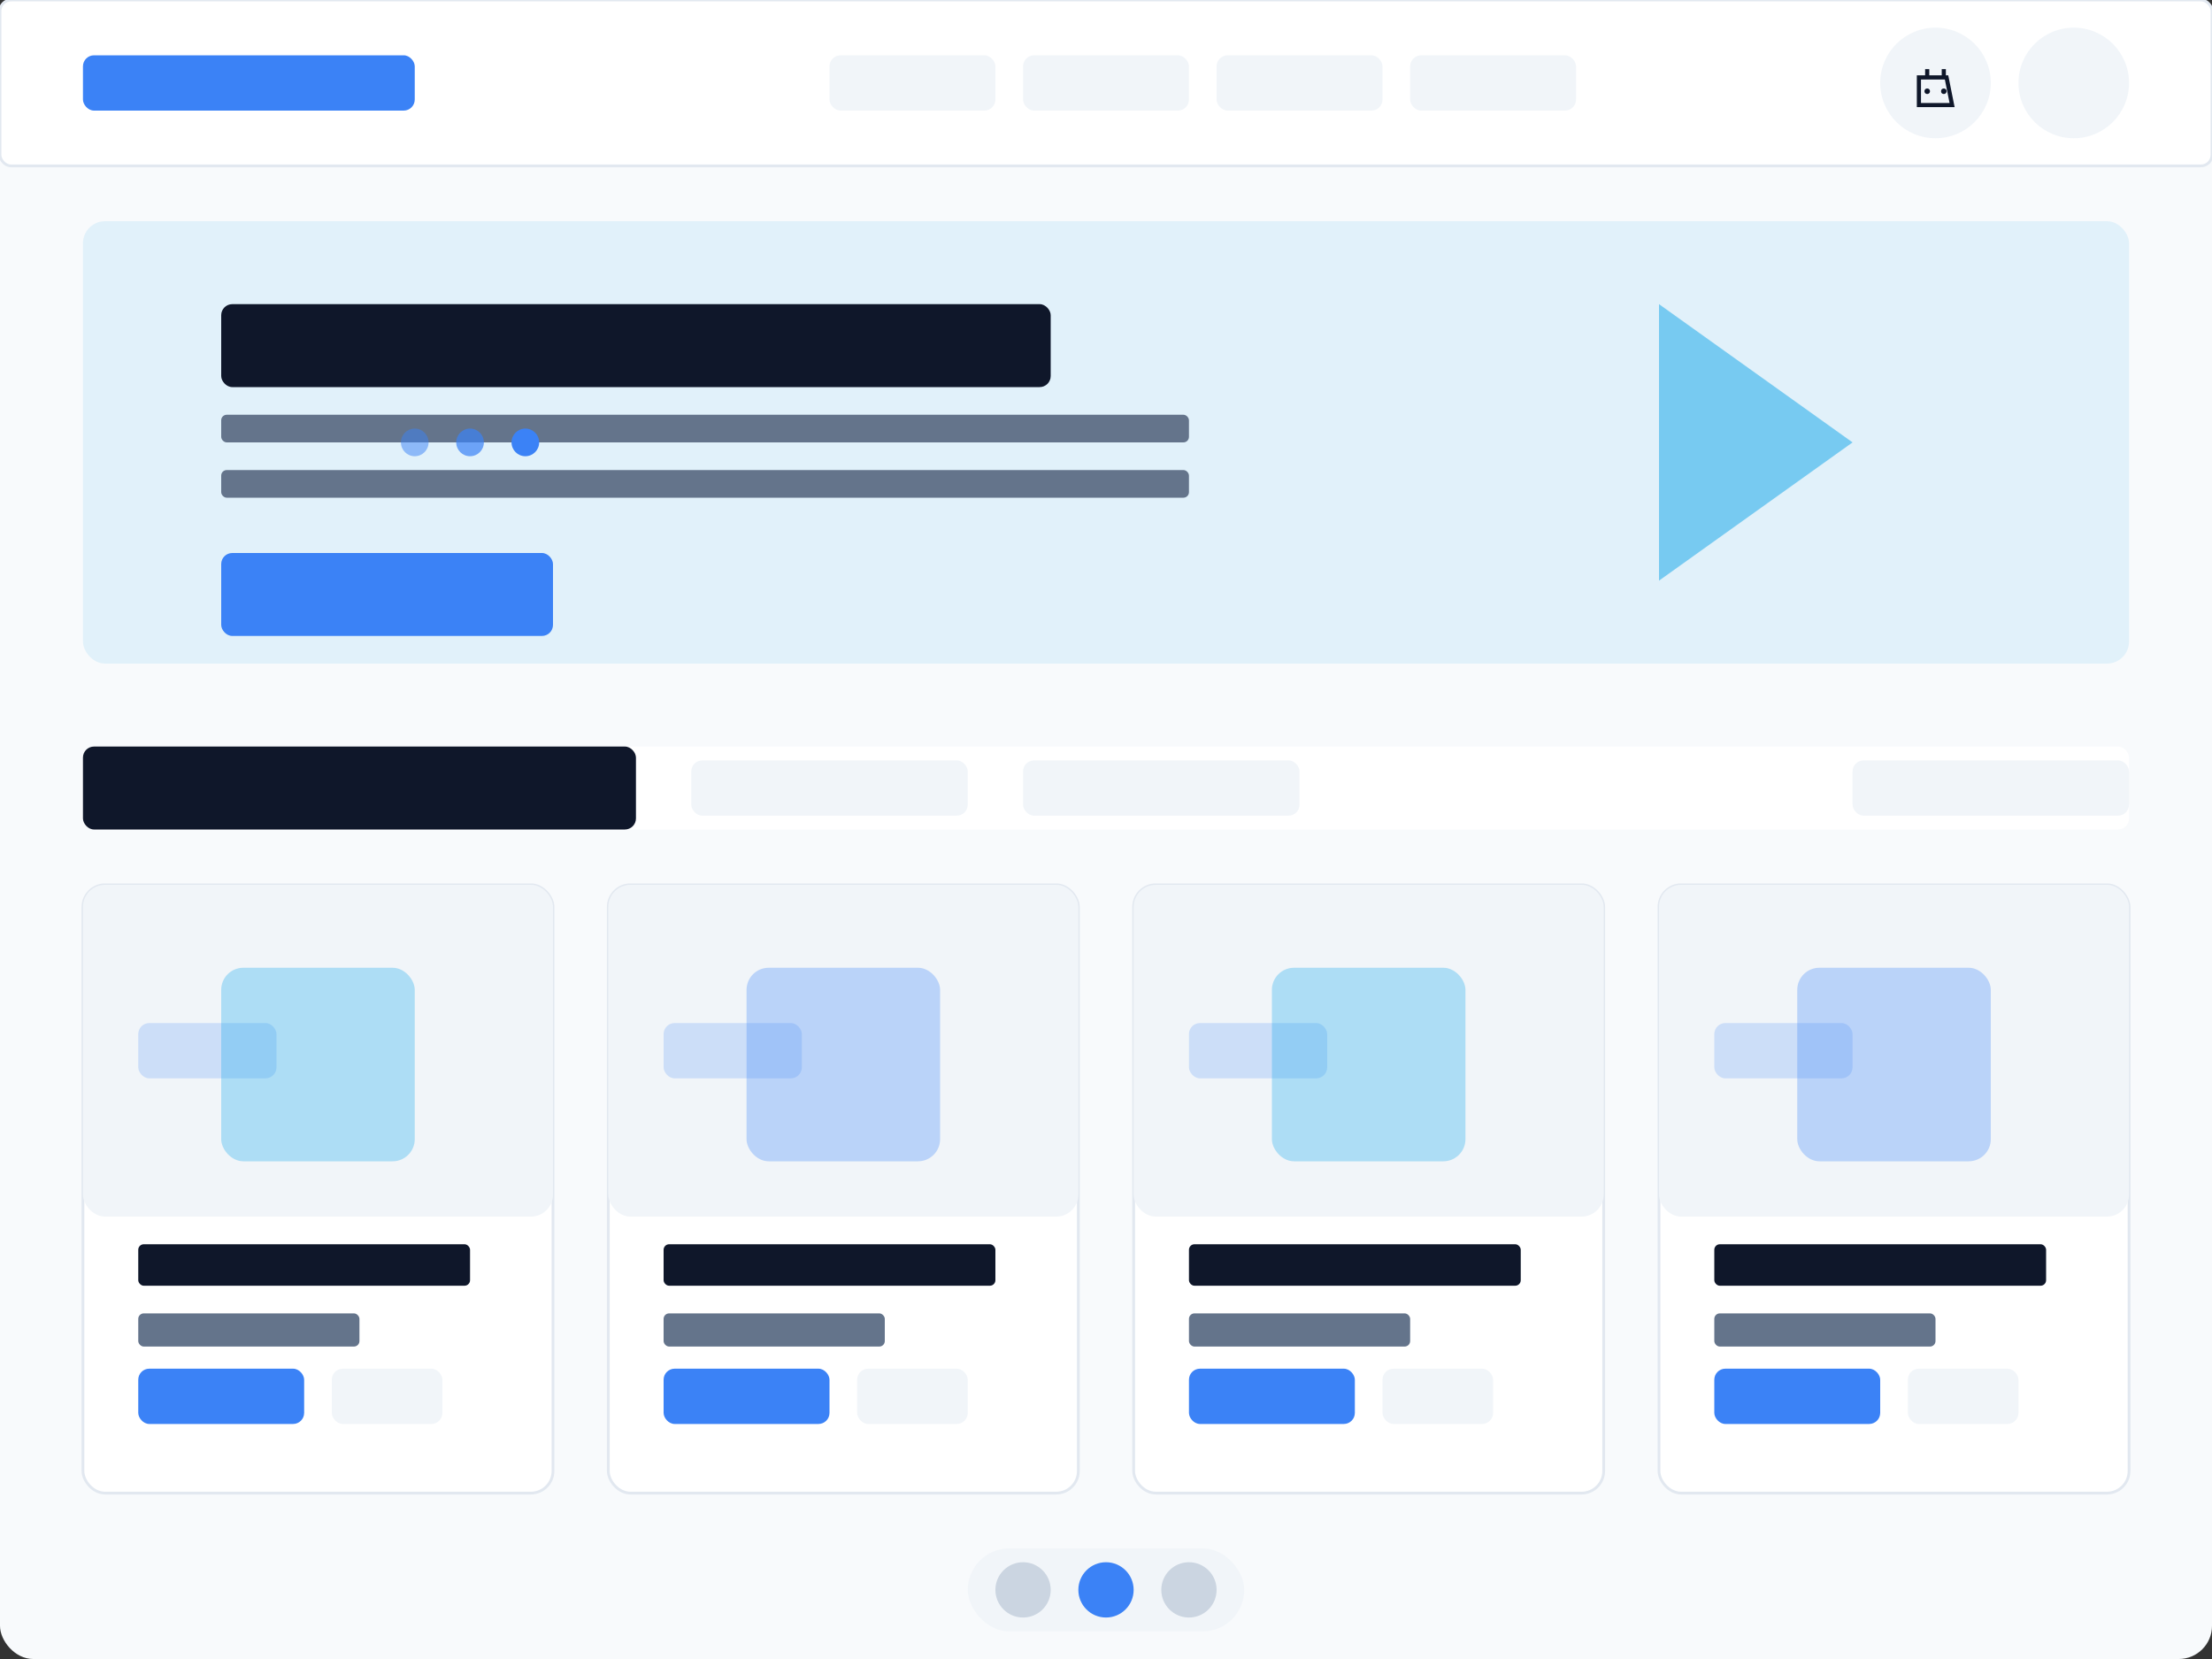
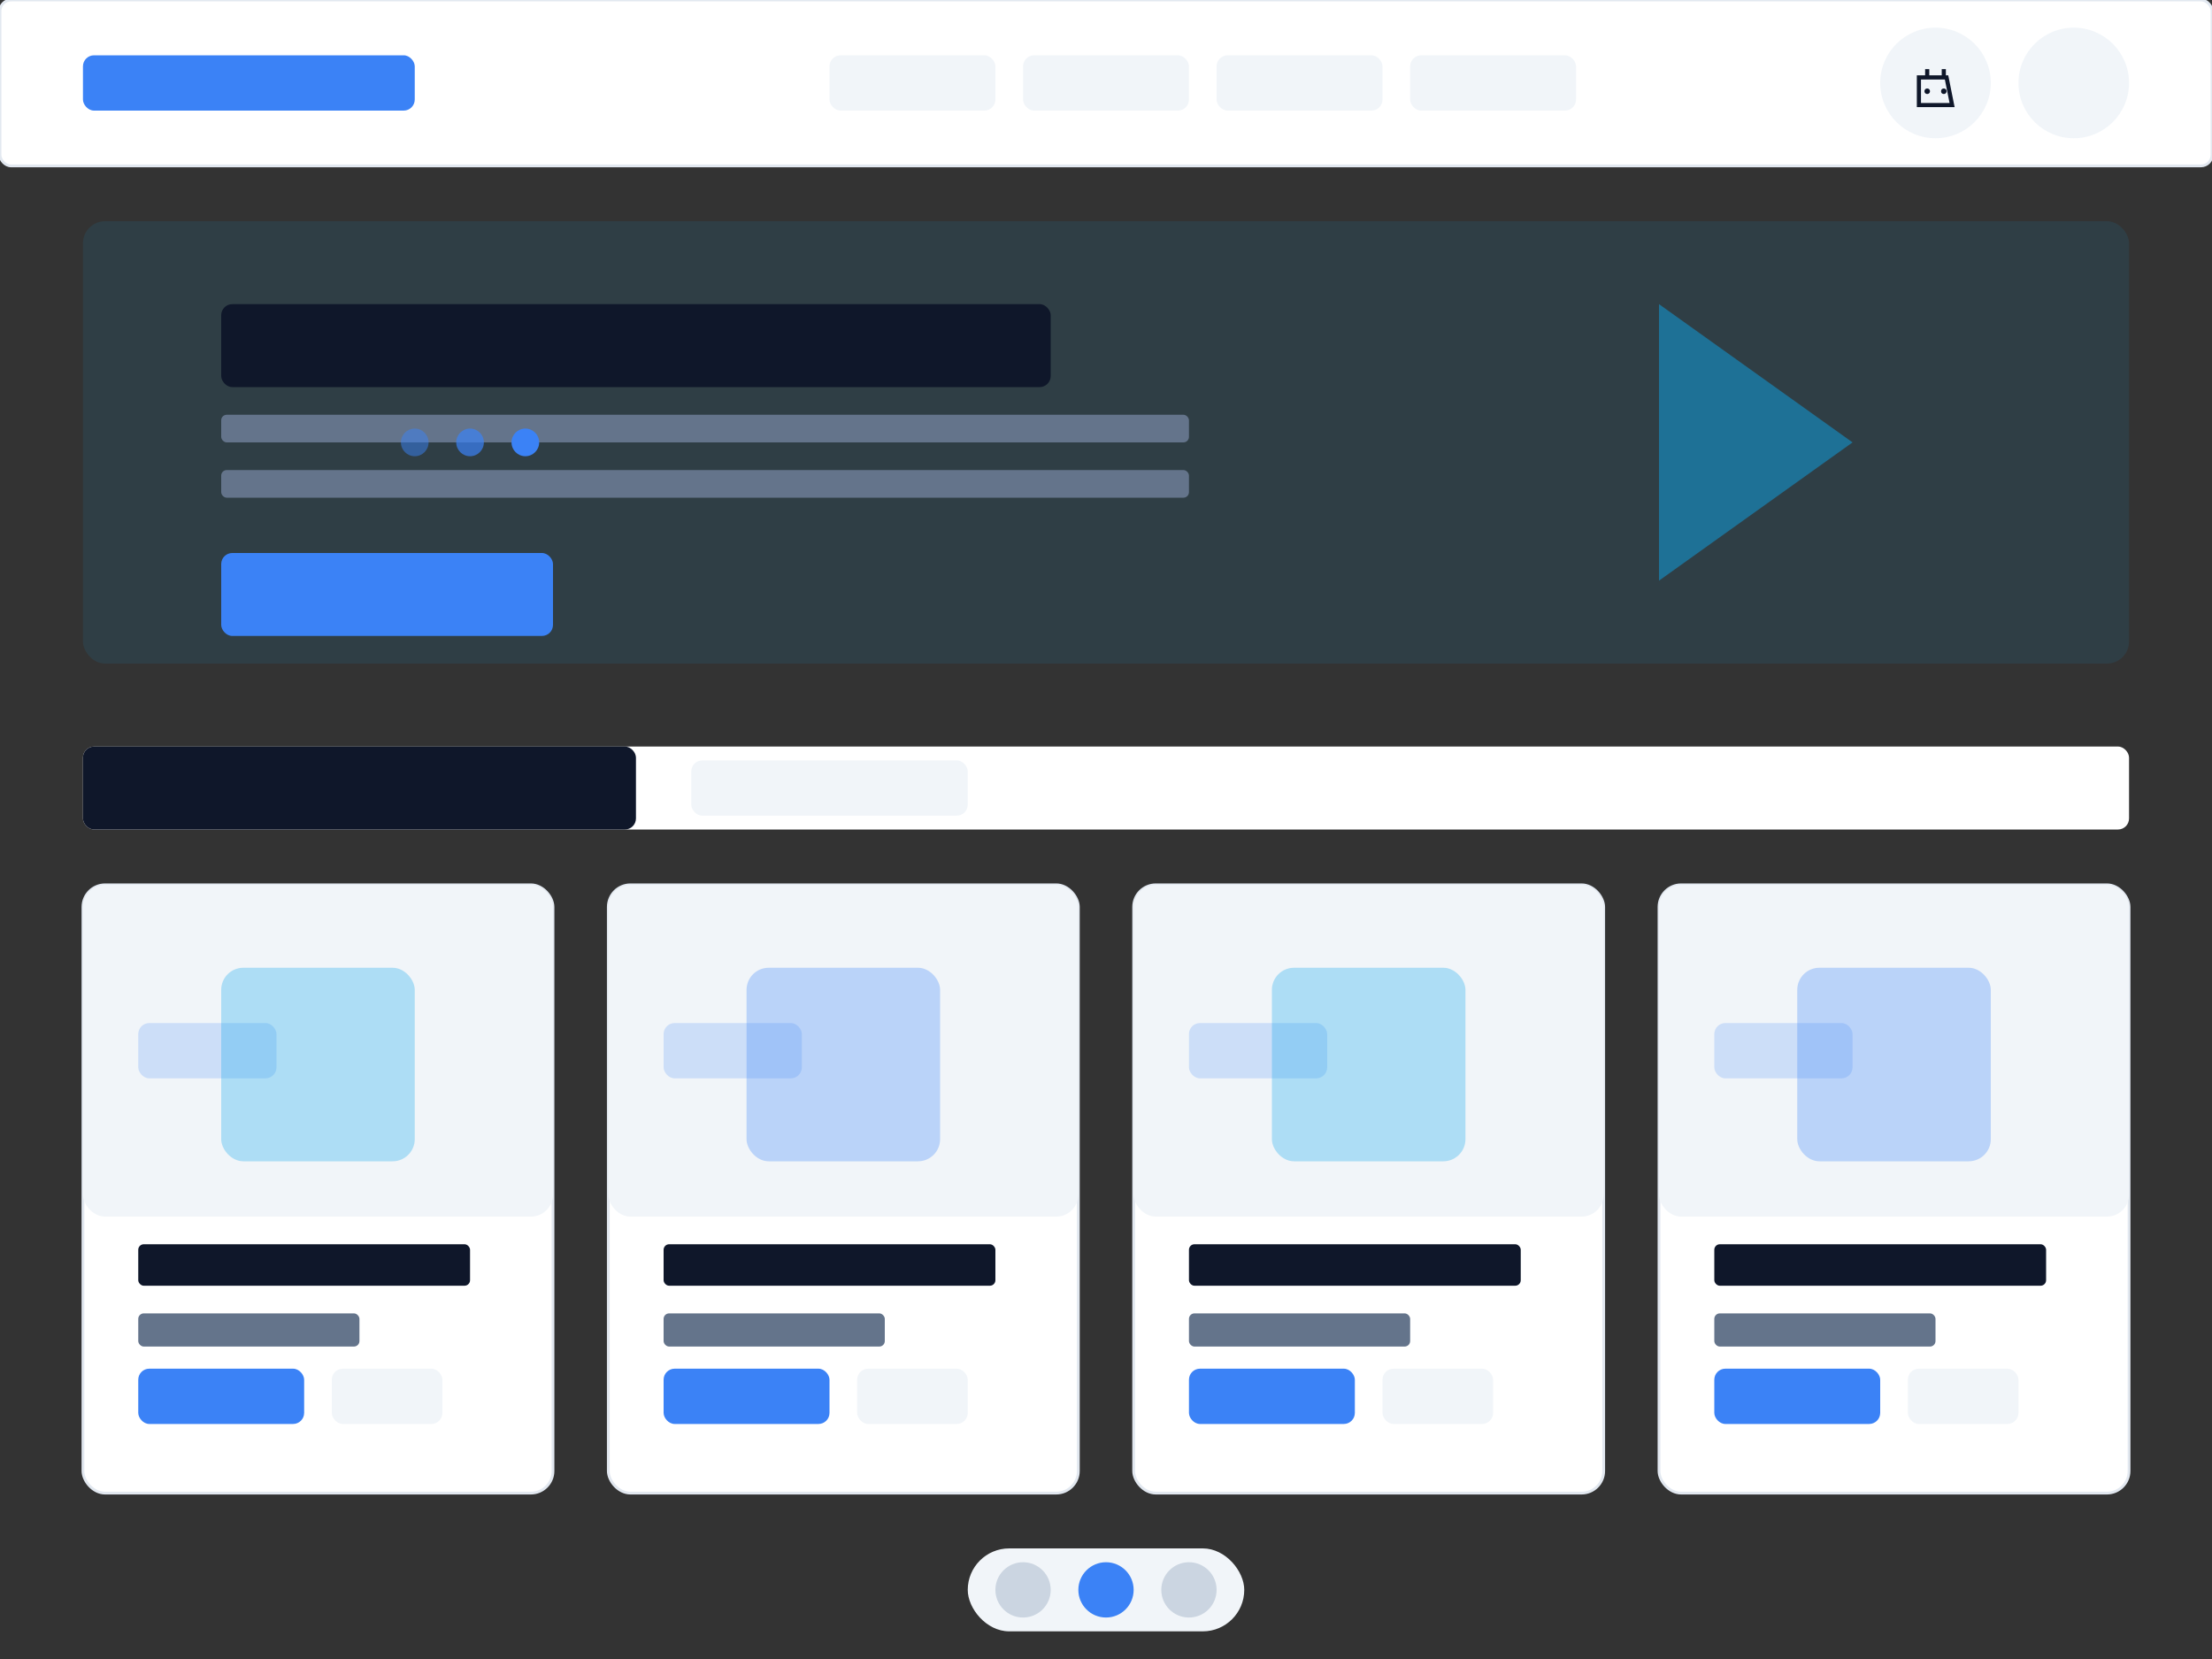
<svg xmlns="http://www.w3.org/2000/svg" width="800" height="600" viewBox="0 0 800 600" fill="none">
  <rect x="0" y="0" width="800" height="600" fill="#333333" stroke="none" />
-   <rect width="800" height="600" rx="12" fill="#F8FAFC" />
  <rect width="800" height="60" rx="4" fill="#FFFFFF" stroke="#E2E8F0" stroke-width="1" />
  <rect x="30" y="20" width="120" height="20" rx="4" fill="#3B82F6" />
  <rect x="300" y="20" width="60" height="20" rx="4" fill="#F1F5F9" />
  <rect x="370" y="20" width="60" height="20" rx="4" fill="#F1F5F9" />
  <rect x="440" y="20" width="60" height="20" rx="4" fill="#F1F5F9" />
  <rect x="510" y="20" width="60" height="20" rx="4" fill="#F1F5F9" />
  <circle cx="700" cy="30" r="20" fill="#F1F5F9" />
  <circle cx="750" cy="30" r="20" fill="#F1F5F9" />
  <rect x="30" y="80" width="740" height="160" rx="8" fill="#0EA5E9" fill-opacity="0.1" />
  <rect x="80" y="110" width="300" height="30" rx="4" fill="#0F172A" />
  <rect x="80" y="150" width="350" height="10" rx="2" fill="#64748B" />
  <rect x="80" y="170" width="350" height="10" rx="2" fill="#64748B" />
  <rect x="80" y="200" width="120" height="30" rx="4" fill="#3B82F6" />
-   <path d="M600 110 l70 50 l-70 50 z" fill="#0EA5E9" fill-opacity="0.5" />
+   <path d="M600 110 l70 50 l-70 50 " fill="#0EA5E9" fill-opacity="0.5" />
  <rect x="30" y="270" width="740" height="30" rx="4" fill="#FFFFFF" />
  <rect x="30" y="270" width="200" height="30" rx="4" fill="#0F172A" />
  <rect x="250" y="275" width="100" height="20" rx="4" fill="#F1F5F9" />
-   <rect x="370" y="275" width="100" height="20" rx="4" fill="#F1F5F9" />
-   <rect x="670" y="275" width="100" height="20" rx="4" fill="#F1F5F9" />
  <rect x="30" y="320" width="170" height="220" rx="8" fill="#FFFFFF" stroke="#E2E8F0" stroke-width="1" />
  <rect x="30" y="320" width="170" height="120" rx="8" fill="#F1F5F9" />
  <rect x="50" y="370" width="50" height="20" rx="4" fill="#3B82F6" fill-opacity="0.2" />
  <rect x="50" y="450" width="120" height="15" rx="2" fill="#0F172A" />
  <rect x="50" y="475" width="80" height="12" rx="2" fill="#64748B" />
  <rect x="50" y="495" width="60" height="20" rx="4" fill="#3B82F6" />
  <rect x="120" y="495" width="40" height="20" rx="4" fill="#F1F5F9" />
  <rect x="220" y="320" width="170" height="220" rx="8" fill="#FFFFFF" stroke="#E2E8F0" stroke-width="1" />
  <rect x="220" y="320" width="170" height="120" rx="8" fill="#F1F5F9" />
  <rect x="240" y="370" width="50" height="20" rx="4" fill="#3B82F6" fill-opacity="0.2" />
  <rect x="240" y="450" width="120" height="15" rx="2" fill="#0F172A" />
  <rect x="240" y="475" width="80" height="12" rx="2" fill="#64748B" />
  <rect x="240" y="495" width="60" height="20" rx="4" fill="#3B82F6" />
  <rect x="310" y="495" width="40" height="20" rx="4" fill="#F1F5F9" />
  <rect x="410" y="320" width="170" height="220" rx="8" fill="#FFFFFF" stroke="#E2E8F0" stroke-width="1" />
  <rect x="410" y="320" width="170" height="120" rx="8" fill="#F1F5F9" />
  <rect x="430" y="370" width="50" height="20" rx="4" fill="#3B82F6" fill-opacity="0.2" />
  <rect x="430" y="450" width="120" height="15" rx="2" fill="#0F172A" />
  <rect x="430" y="475" width="80" height="12" rx="2" fill="#64748B" />
  <rect x="430" y="495" width="60" height="20" rx="4" fill="#3B82F6" />
  <rect x="500" y="495" width="40" height="20" rx="4" fill="#F1F5F9" />
  <rect x="600" y="320" width="170" height="220" rx="8" fill="#FFFFFF" stroke="#E2E8F0" stroke-width="1" />
  <rect x="600" y="320" width="170" height="120" rx="8" fill="#F1F5F9" />
  <rect x="620" y="370" width="50" height="20" rx="4" fill="#3B82F6" fill-opacity="0.2" />
  <rect x="620" y="450" width="120" height="15" rx="2" fill="#0F172A" />
  <rect x="620" y="475" width="80" height="12" rx="2" fill="#64748B" />
  <rect x="620" y="495" width="60" height="20" rx="4" fill="#3B82F6" />
  <rect x="690" y="495" width="40" height="20" rx="4" fill="#F1F5F9" />
  <rect x="350" y="560" width="100" height="30" rx="15" fill="#F1F5F9" />
  <circle cx="370" cy="575" r="10" fill="#CBD5E1" />
  <circle cx="400" cy="575" r="10" fill="#3B82F6" />
  <circle cx="430" cy="575" r="10" fill="#CBD5E1" />
  <circle cx="150" cy="160" r="5" fill="#3B82F6" fill-opacity="0.5" />
  <circle cx="170" cy="160" r="5" fill="#3B82F6" fill-opacity="0.7" />
  <circle cx="190" cy="160" r="5" fill="#3B82F6" />
  <rect x="80" y="350" width="70" height="70" rx="8" fill="#0EA5E9" fill-opacity="0.3" />
  <rect x="270" y="350" width="70" height="70" rx="8" fill="#3B82F6" fill-opacity="0.3" />
  <rect x="460" y="350" width="70" height="70" rx="8" fill="#0EA5E9" fill-opacity="0.3" />
  <rect x="650" y="350" width="70" height="70" rx="8" fill="#3B82F6" fill-opacity="0.3" />
  <circle cx="700" cy="30" r="12" fill="#F1F5F9" />
  <path d="M694 28 h10 l2 10 h-12 z" stroke="#0F172A" stroke-width="1.5" fill="none" />
  <circle cx="697" cy="33" r="1" fill="#0F172A" />
  <circle cx="703" cy="33" r="1" fill="#0F172A" />
  <line x1="697" y1="25" x2="697" y2="28" stroke="#0F172A" stroke-width="1.5" />
  <line x1="703" y1="25" x2="703" y2="28" stroke="#0F172A" stroke-width="1.5" />
</svg>